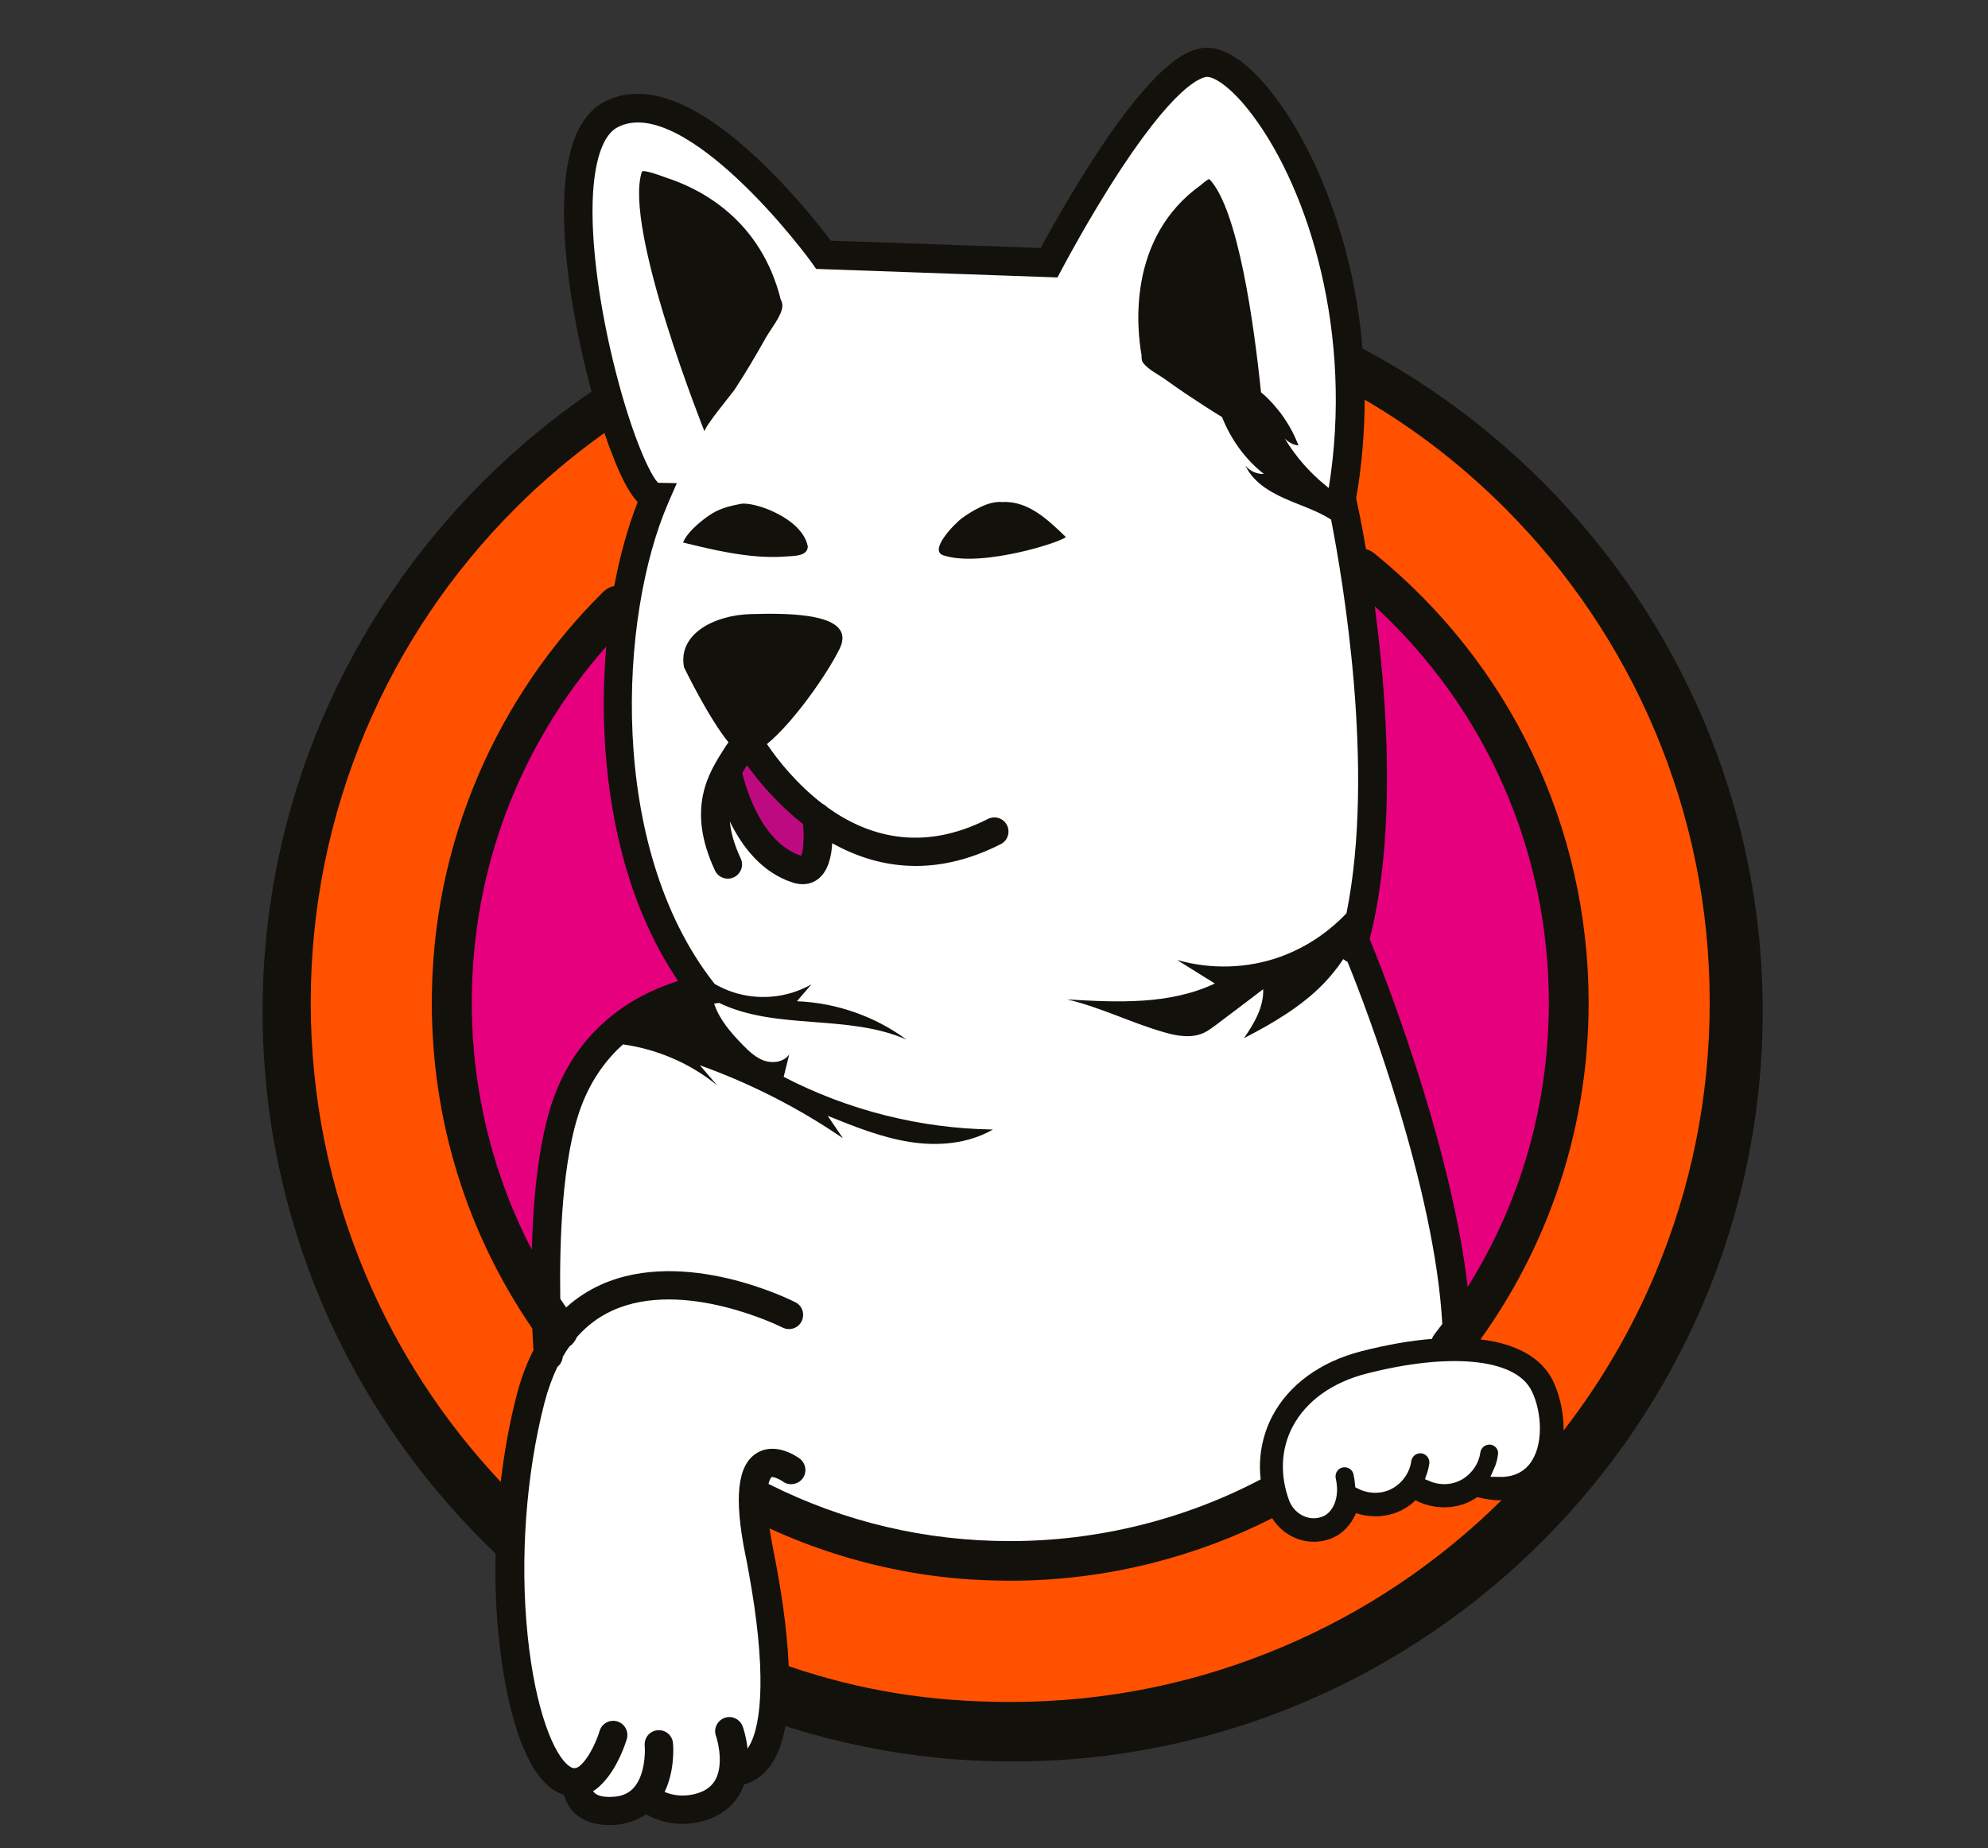
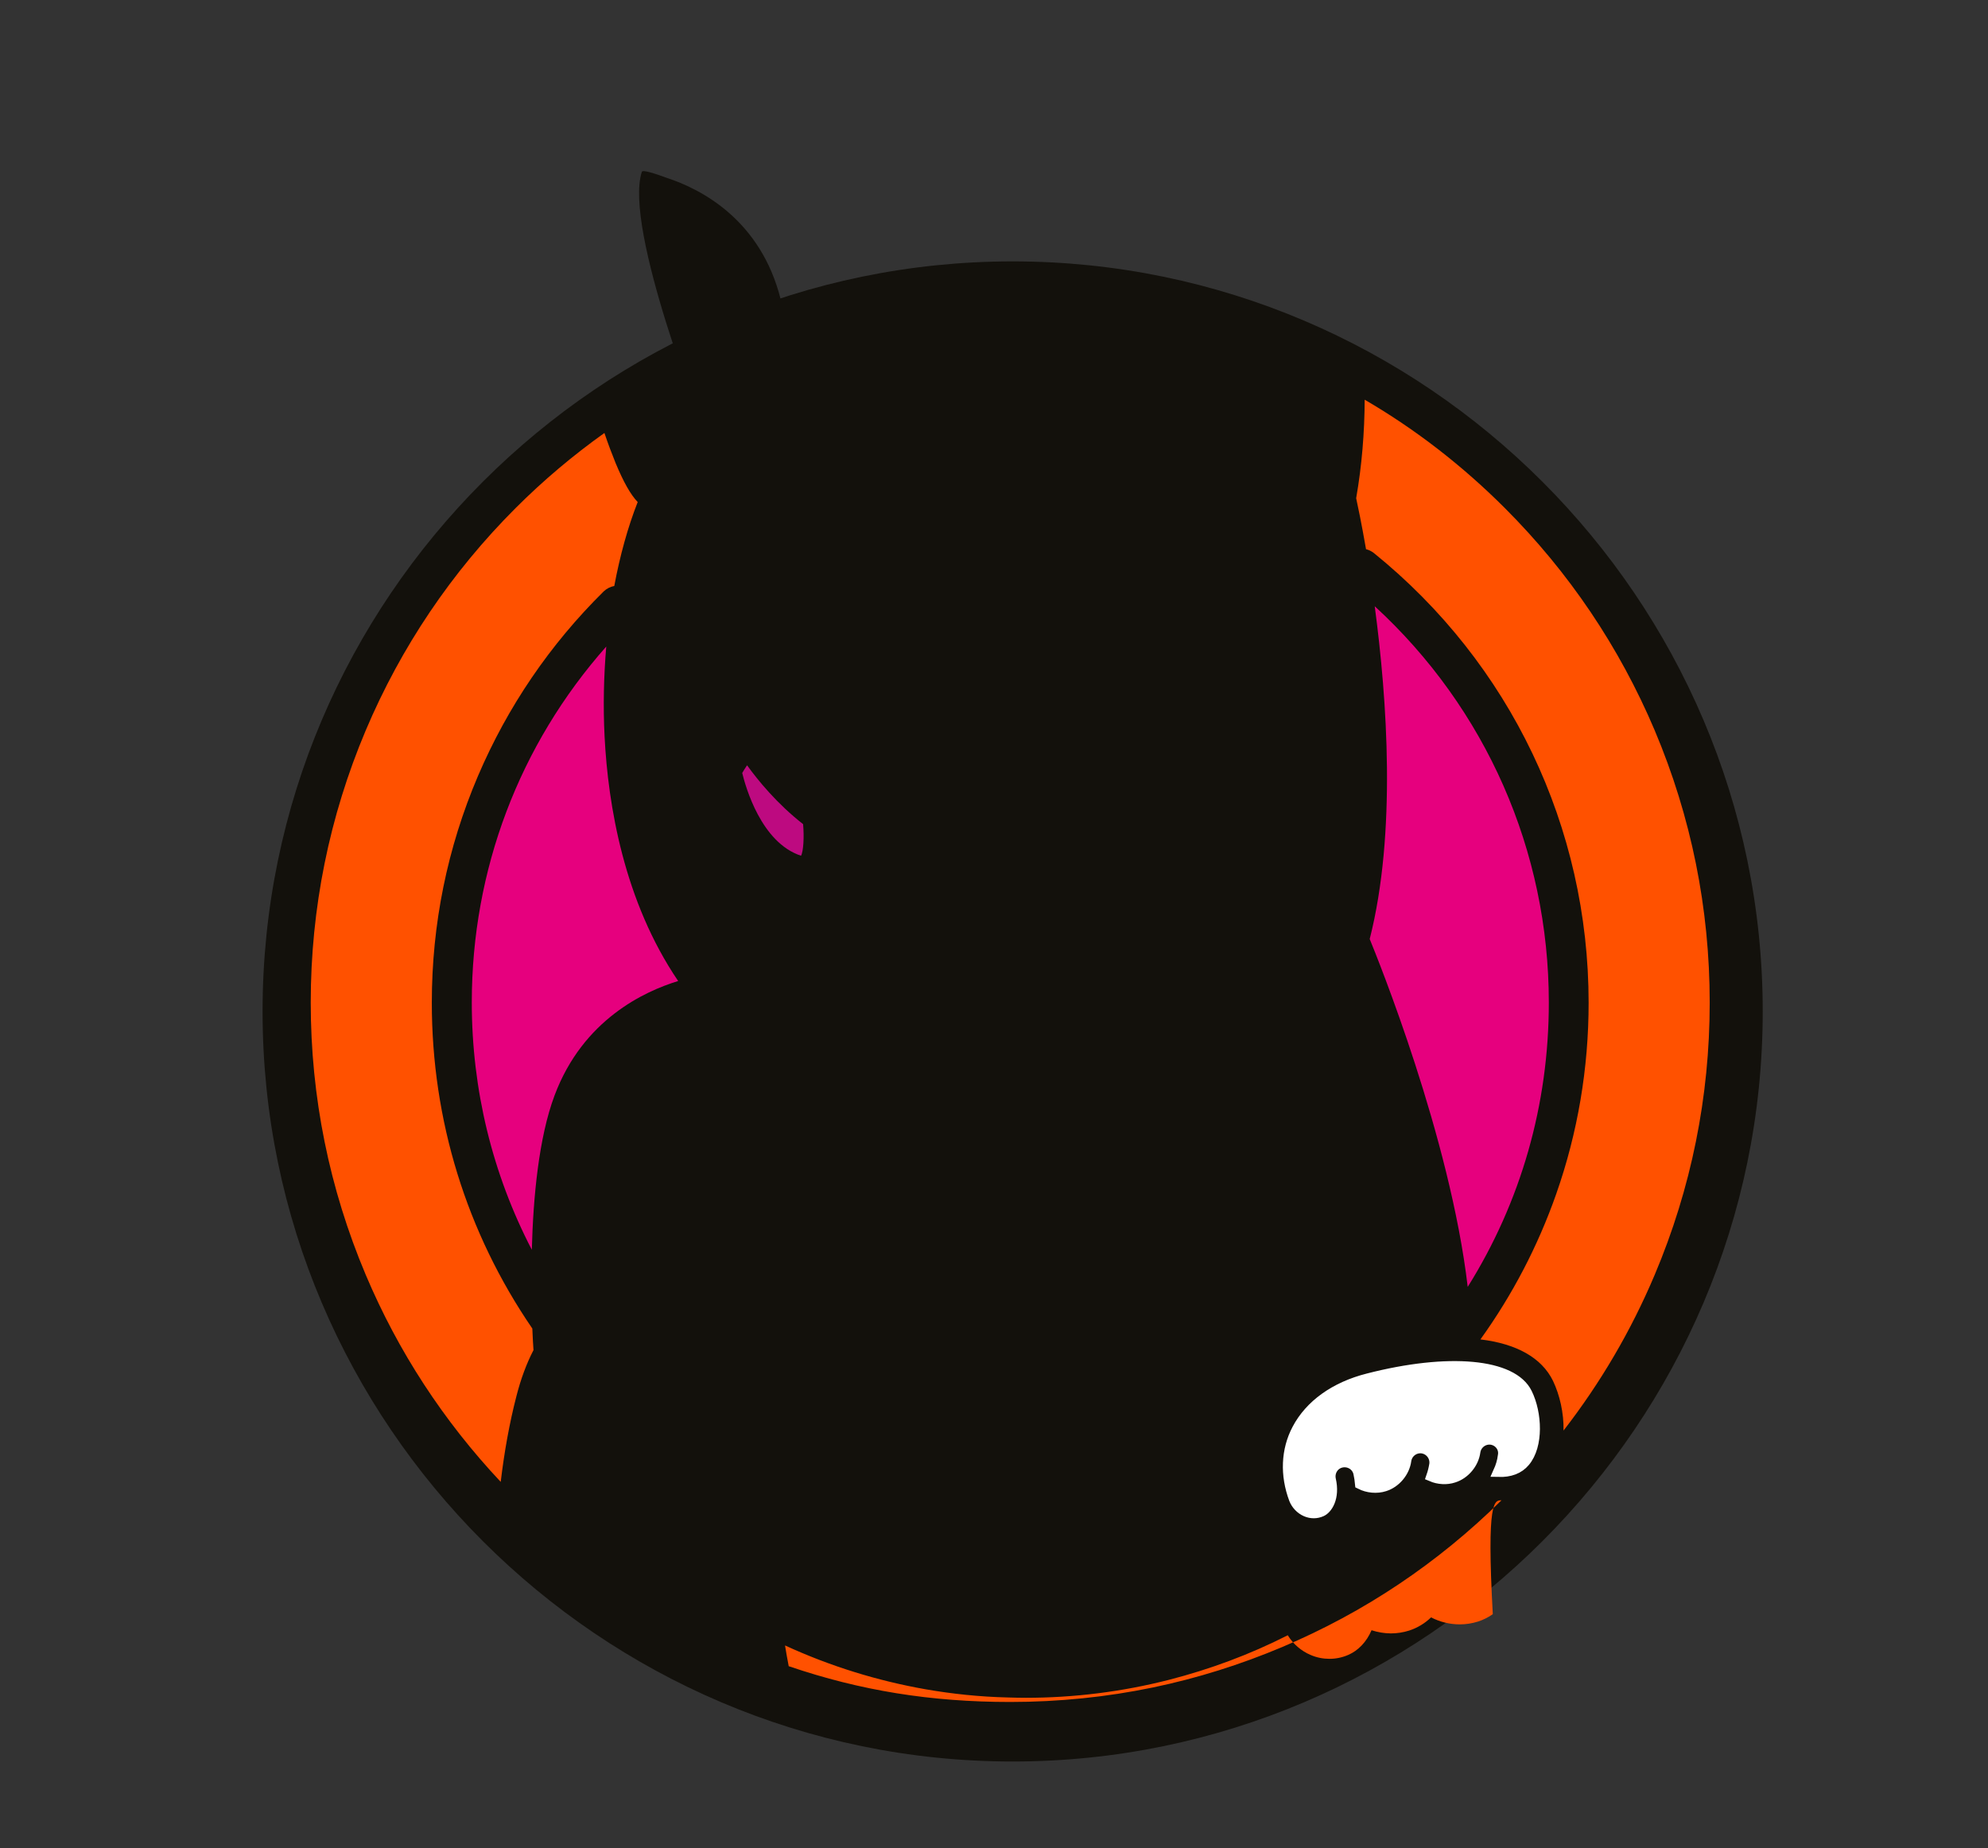
<svg xmlns="http://www.w3.org/2000/svg" version="1.1" id="Layer_3" x="0px" y="0px" viewBox="0 0 1188.7 1105" style="enable-background:new 0 0 1188.7 1105;" xml:space="preserve">
  <rect x="0" y="0" width="1188.7" height="1105" fill="#333333" stroke="none" />
  <style type="text/css">
	.st0{fill:#13110C;}
	.st1{fill:#FF5100;}
	.st2{fill:#FFFFFF;stroke:#FFFFFF;stroke-width:6.151;}
	.st3{fill:#E6007E;}
	.st4{fill:#FFFFFF;}
	.st5{fill:#BD0A80;}
</style>
  <path class="st0" d="M605.5,1053.3L605.5,1053.3c-246.7,0-448.5-201.8-448.5-448.5v0c0-246.7,201.8-448.5,448.5-448.5h0  c246.7,0,448.5,201.8,448.5,448.5v0C1054,851.5,852.2,1053.3,605.5,1053.3z" />
  <g>
-     <path class="st0" d="M1036.2,559.9c-4.6-15.2-18.7-117.7-24.9-132.4c-22.3-52.6-54.1-99.9-94.7-140.5   c-29.8-29.8-63.5-55.1-100.1-75.2c-0.5-0.3-1-0.5-1.6-0.7c-1.4-18.8-4.3-37.4-8.8-55.4c-9.3-37.7-24.6-72.3-43.3-97.2   c-9.5-12.7-24-28.2-38.6-29.8c-10.7-1.2-29.4,4-67.9,62.4c-15.6,23.7-28.7,47.3-34,57.2l-125.5-4.4c-6.2-8.2-23.1-29.7-44.2-49.4   c-37.2-34.8-68.1-46-91.6-33.4c-40.6,21.8-18.6,127.2-10.9,159c1.2,5.1,2.5,10.1,3.9,15c-0.2,0.1-0.4,0.2-0.6,0.4   c-22,15.2-42.9,32.6-62,51.7c-40.6,40.6-72.4,87.8-94.7,140.5C173.7,482,162,539.9,162,599.5c0,59.6,11.7,117.5,34.8,172.1   c22.3,52.6,54.1,99.9,94.7,140.5c1.5,1.5,3.4,2.5,5.3,3.1c-1.1,21.8-0.7,43.6,1.5,64.5c2.2,21.8,9.8,74.2,31.8,90   c2.3,1.6,4.7,2.8,7.1,3.5c3.1,11.5,13,18.1,27.2,18.1c1,0,2.1,0,3.2-0.1c7.1-0.5,13.4-2.6,18.7-6.4c5.8,3.4,13.3,5.8,21.7,5.8   c4.5,0,9.4-0.7,14.4-2.3c9.5-3.1,16.7-9,20.8-17.2c0.7-1.3,1.2-2.7,1.7-4.1c16.5-4.4,24.1-22.1,26.2-45.7   c42.8,13.8,85.2,20.3,132.9,20.3c59.6,0,117.5-11.7,172.1-34.8c52.6-22.3,99.9-54.1,140.5-94.7c17-17,100.4-197.9,114.2-217.1" />
    <path class="st1" d="M899.8,303.8c38.4,38.4,68.5,83.1,89.6,132.9c21.8,51.6,32.9,106.4,32.9,162.8c0,56.4-11.1,111.2-32.9,162.8   c-14.1,33.4-32.4,64.6-54.5,93.1c0.2-10.6-2.3-21.3-6.3-29.7c-6.8-13.9-21.9-22.2-43.4-24.8c19.2-26.7,34.4-55.9,45.3-86.9   c12.9-36.7,19.4-75.2,19.4-114.4c0-104.9-46.8-202.9-128.4-268.9c-1.4-1.1-3-1.9-4.7-2.3c-2.7-15.5-5-26.4-5.9-30.5   c3.4-19.4,5-39.2,5.1-58.9C846.4,256.7,874.5,278.5,899.8,303.8z" />
    <path class="st2" d="M891.7,860.8c-4.6-0.6-8.9,2.6-9.6,7.3c-0.9,6.9-6.2,13.3-12.9,15.4c-4.2,1.4-9.1,1.1-13.3-0.7   c0.8-2.3,1.4-4.7,1.8-7.2c0.6-4.6-2.6-8.9-7.3-9.6c-4.6-0.6-8.9,2.6-9.6,7.3c-0.9,6.9-6.2,13.3-12.9,15.4c-4.6,1.5-10.1,1-14.6-1.3   c-0.2-2.1-0.5-4.3-1-6.5c-1-4.6-5.6-7.4-10.2-6.4c-4.6,1-7.4,5.6-6.4,10.2c2.5,11-2.1,17.6-5.6,19.1c-2.9,1.3-6.2,1.3-9.2,0   c-3.2-1.4-5.8-4.1-7.1-7.4c-5.4-14.4-4.8-29.3,1.8-41.8c7.6-14.5,22.6-25.3,42.4-30.3c48.3-12.4,86.5-8.9,95.1,8.8   c5.9,12,6.8,31.3-1.3,40.9c-3.6,4.3-8.9,6.3-15.9,6.1c1.4-3.1,2.4-6.3,2.8-9.7C899.6,865.7,896.3,861.5,891.7,860.8z" />
    <path class="st3" d="M822,362.5c66.4,61,104.1,146.2,104.1,237c0,61-16.7,119.2-48.5,170C867.1,679.9,823.7,573,819,561.5   C835.1,498.1,829.4,418.1,822,362.5z" />
    <path class="st1" d="M218.7,762.3c-21.8-51.6-32.9-106.4-32.9-162.8c0-56.4,11.1-111.2,32.9-162.8c21.1-49.8,51.2-94.5,89.6-132.9   c16.5-16.5,34.3-31.5,53.1-44.9c2.2,6.5,4.5,12.6,6.7,18c4.7,11.3,8.9,18.8,13.2,23.3c-5.9,15-10.6,32-14,50.2   c-2.3,0.4-4.5,1.5-6.3,3.2c-32.2,31.8-57.5,69-75.2,110.4c-18.3,42.9-27.6,88.5-27.6,135.6c0,70.1,20.7,137.3,60.1,194.8   c0.2,5.5,0.5,9.9,0.7,12.9c-4.2,8.1-7.6,17.3-10.2,27.5c-4.2,16.2-7.3,33.6-9.4,51.3C265.2,849.7,238.1,808.2,218.7,762.3z" />
    <path class="st3" d="M331.6,655c-9.5,25.3-12.8,61.3-13.6,92.3c-23.6-45.4-35.9-95.8-35.9-147.9c0-79.3,28.4-154,80.4-212.8   c-1.5,17.7-1.9,35.8-1,53.8c2.1,41.1,11.6,98.5,44,146.2C385.5,592.7,348.6,609.6,331.6,655z" />
-     <path class="st1" d="M897.8,897.1c-38,37.5-82,67-131,87.7c-25.1,10.6-50.9,18.7-77.3,24.2c-27.9,5.8-56.5,8.7-85.5,8.7   c-47.5,0-89.5-6.8-132.1-21.3c-0.1,0-0.2-0.1-0.3-0.1c-0.9-22.3-4.7-47.1-9.3-70c-0.9-4.6-1.6-8.7-2.2-12.4   c27,12.4,55.1,21.1,84,26.2c16.1,2.8,32.4,4.5,49,4.9c3.6,0.1,7.2,0.2,10.9,0.2c28.9,0,57.6-3.6,85.5-10.7   c24.6-6.3,48.6-15.2,71.2-26.7c3.2,5.2,8,9.4,13.7,11.8c3.7,1.6,7.5,2.3,11.3,2.3c3.8,0,7.7-0.8,11.3-2.4   c5.7-2.5,10.8-7.6,13.8-14.7c3.7,1.2,7.7,1.9,11.6,1.9c3.7,0,7.4-0.6,10.9-1.7c4.9-1.6,9.4-4.3,13.1-7.9c5.3,2.8,11.3,4.2,17.2,4.2   c3.7,0,7.4-0.6,10.9-1.7c3.1-1,6.1-2.5,8.8-4.4C888.8,896.6,893.6,897.2,897.8,897.1z" />
-     <path class="st4" d="M862.4,791.7c-1.5,2-3,4-4.5,5.9c-0.7,0.9-1.3,1.9-1.7,3c-12.9,1-27,3.5-42.3,7.4   c-24.5,6.3-43.4,20.1-53.2,38.9c-6,11.6-8.4,24.6-6.9,37.7c-45.8,24.1-97.6,36.9-149.8,36.9c-50.6,0-99-11.4-143.9-33.9   c-0.2-0.1-0.4-0.2-0.6-0.3c0.8-3.2,1.8-4,1.8-4c0.8-0.4,4.3,0.8,6.7,2.5c3.7,2.8,9,2,11.9-1.7c2.8-3.7,2-9.1-1.7-11.9   c-1.5-1.1-14.5-10.4-25.9-3.2c-11.4,7.2-13.5,26.5-6.6,60.8c0.8,3.7,1.5,7.4,2.1,11c10.3,56.4,8.1,90.1,0,103.5   c-0.3,0.5-0.6,0.9-0.8,1.3c-0.8-7-2.5-12.2-2.9-13.2c-1.6-4.4-6.4-6.8-10.8-5.2c-4.4,1.6-6.8,6.4-5.2,10.8c0.1,0.1,5.1,15.2,0,25.6   c-2.1,4.1-5.6,7-10.8,8.6c-7.7,2.5-14.7,1.5-19.9-0.7c6.2-12.9,5.2-27.3,5-29.2c-0.4-4.7-4.5-8.1-9.2-7.7c-4.7,0.4-8.1,4.5-7.7,9.2   c0.4,4.4,0,17.6-6.3,24.9c-3,3.5-7.1,5.4-12.5,5.7c-7.6,0.5-10.7-1.3-12.1-3.4c0.3-0.2,0.7-0.4,1-0.6l0.5-0.3   c12.3-9.3,18.1-28.2,18.7-30.3c1.3-4.5-1.3-9.2-5.8-10.5c-4.5-1.3-9.2,1.3-10.5,5.8c-1.1,3.9-5.8,16.1-12.3,21.2   c-2.2,1.4-3.7,1.3-5.9-0.3c-9-6.5-20.2-33.1-24.8-78c-4.7-45.6-1-96.2,10-139c2.1-8,4.7-15.2,7.8-21.7c1.8-1.4,3-3.6,3.2-6   c1.3-2.2,2.6-4.3,4-6.2c0.1,0,0.1-0.1,0.2-0.1c1.9-1.4,3.3-3.2,4.1-5.3c6.1-7,13.3-12.4,21.5-16.1c42.6-19.3,101,9.9,101.6,10.2   c4.2,2.1,9.3,0.5,11.4-3.7c2.1-4.2,0.5-9.3-3.7-11.4c-2.7-1.4-66.1-33.1-116.3-10.5c-7.7,3.5-14.6,8-20.8,13.6   c-1.2-1.7-2.3-3.5-3.5-5.2c-0.5-33.4,0.9-84.1,12.6-115.2c6.1-16.2,15.2-28.2,24.9-36.9c20.5,2.9,40.2,11.3,56.2,24.4l-10.2-11.9   c30.2,10.8,59,25.5,85.5,43.6c-3-4.5-6-8.9-9.1-13.4c15.9,6.4,31.9,12.9,48.9,15.6c16.9,2.7,35,1.2,49.9-7.4   c-43.4-0.6-86.6-11.5-125.1-31.5c1.1-4.5,2.2-9,3.3-13.4c-3.1,4.5-9.6,5.5-14.8,3.8c-5.2-1.8-9.3-5.7-13.1-9.6   c-7-7.2-13.9-15.1-17-24.6l3-0.4c34.1,16.5,76.9,6.5,112,21.9c-18.9-13.9-42-22-65.5-22.9c2.9-3.4,5.8-6.8,8.7-10.1   c-12.1,6.9-26.7,9.2-40.4,6.4c-6-1.2-11.8-3.4-17.2-6.5c-0.1,0-0.1-0.1-0.2-0.1l-0.9-1.1c-63.4-81.4-56.4-218.8-26.9-286.7   l5.1-11.7l-11.2-0.2c-4.7-4.6-15.3-27.4-25.1-65.5c-10.3-40-15.5-80.3-13.8-107.8c1.3-21,6.4-34.9,14.5-39.2   c20.4-11,50.3,10.6,71.8,30.7c25,23.3,44.6,50.2,44.7,50.5l2.4,3.4l144.3,5.1l2.5-4.7c0.2-0.3,16.2-30.9,35.7-60.5   c36.1-54.7,50.3-54.9,51.8-54.7c4.8,0.5,14.7,6.9,26.8,23.1c33.6,44.9,60.3,130.7,45.4,222.7c-0.5-0.4-1.1-0.8-1.6-1.3   c-9.8-7.9-18.2-17.5-24.7-28.3c2.2,2.3,5.1,3.8,8.2,4.2c-4.5-11.9-11.9-22.6-21.4-31c-0.3-0.3-0.7-0.6-1-0.8   c-4.1-40.1-13.6-109.4-30.8-127.4c-0.4-0.4-2.6,1.2-5.1,3.4c-44.4,31.7-38.3,86.3-35.5,102c-0.1,1.6,0,3.1,0.9,4.3   c2.7,3.9,9.1,7,13,9.8c4.3,3.1,8.6,6.1,12.9,9c7,4.7,14.1,9.3,21.3,13.7c5.2,13.2,13.8,25.2,25,34c-4.2,0.2-8.4-1.7-11-5   c5.7,12.4,19.7,18.4,32.4,23.4c6.4,2.5,13,5.2,18.8,8.9c6.8,34.7,26.6,149.5,9.2,235.4c-4.9,5.2-10.4,9.9-16.3,14   c-7.2,5-15,9-23.2,12c-19.7,7.1-41.7,7.7-61.8,1.9c7.5,4.7,15.1,9.4,22.6,14.1c-27.1,12.8-58.5,11.3-88.4,9.5   c19.9,4.6,38.3,14,57.9,19.6c7.8,2.3,16.5,3.8,23.9,0.4c2.4-1.1,4.5-2.7,6.7-4.3c9.6-7.2,19.2-14.5,28.8-21.8   c0.4,10.7-5.4,20.5-11.5,29.3c17.2-8.9,34.2-18.8,47.7-32.7c4.3-4.5,8.3-9.4,11.7-14.6c0.7,0.6,1.6,1.2,2.5,1.6   C817.1,602.7,858,711,862.4,791.7z" />
+     <path class="st1" d="M897.8,897.1c-38,37.5-82,67-131,87.7c-25.1,10.6-50.9,18.7-77.3,24.2c-27.9,5.8-56.5,8.7-85.5,8.7   c-47.5,0-89.5-6.8-132.1-21.3c-0.1,0-0.2-0.1-0.3-0.1c-0.9-4.6-1.6-8.7-2.2-12.4   c27,12.4,55.1,21.1,84,26.2c16.1,2.8,32.4,4.5,49,4.9c3.6,0.1,7.2,0.2,10.9,0.2c28.9,0,57.6-3.6,85.5-10.7   c24.6-6.3,48.6-15.2,71.2-26.7c3.2,5.2,8,9.4,13.7,11.8c3.7,1.6,7.5,2.3,11.3,2.3c3.8,0,7.7-0.8,11.3-2.4   c5.7-2.5,10.8-7.6,13.8-14.7c3.7,1.2,7.7,1.9,11.6,1.9c3.7,0,7.4-0.6,10.9-1.7c4.9-1.6,9.4-4.3,13.1-7.9c5.3,2.8,11.3,4.2,17.2,4.2   c3.7,0,7.4-0.6,10.9-1.7c3.1-1,6.1-2.5,8.8-4.4C888.8,896.6,893.6,897.2,897.8,897.1z" />
    <path class="st0" d="M602.1,493.4c-2.1-4.2-7.2-5.8-11.4-3.7c-39.9,20.3-72.5,10-96.2-7.1c-0.7-0.8-1.6-1.5-2.6-1.9   c-15.3-11.7-26.6-25.9-33.2-35.6c0-0.1-0.1-0.1-0.1-0.2c15.8-12.9,35.9-41.7,43.4-56.9c10.8-21.8-31.1-21.4-53.1-20.8   c-22,0.6-43.7,12-39.9,31.8c0,0,14.4,29.9,26.6,44.9c-0.4,0.5-0.8,1-1.2,1.6c-0.5,0.7-0.9,1.5-1.4,2.2   c-9.1,14.2-22.9,35.6-5.5,72.8c1.4,3.1,4.5,4.9,7.7,4.9c1.2,0,2.4-0.3,3.6-0.8c4.2-2,6.1-7,4.1-11.3c-4-8.5-5.9-15.7-6.5-22.1   c7.1,14.6,18.9,30.6,37.8,36.6c2,0.6,3.9,0.9,5.8,0.9c3.7,0,7-1.2,9.8-3.6c5.4-4.6,7.4-13,7.8-20.9c14.3,8,31.1,13.6,50,13.6   c15.6,0,32.6-3.8,50.9-13.1C602.5,502.7,604.2,497.6,602.1,493.4z" />
    <path class="st0" d="M564.9,332.3c23.2,7.1,72.3-9,72.3-11.3c-10.2-9.7-22.1-21.7-38-20.8c-7.9-0.8-17.6,5.1-23.7,9.4   C571.6,312.3,553.9,329.9,564.9,332.3z" />
    <path class="st0" d="M470.6,332.7c4.2-0.3,12.4-0.1,12.4-6c-3.2-16.9-32.2-27-40.2-25.4c-7.2,1.4-13.2,2.9-19.4,7.3   c-5.4,3.9-12.3,9.5-15,15.8c13.6,3.3,27.3,6.6,41.2,8C456.6,333.1,463.7,333.3,470.6,332.7z" />
    <path class="st0" d="M439.1,233.2c6.7-10.2,12.9-20.7,18.9-31.4c2.7-4.8,9.4-13,9.8-18.5c0.1-1.5-0.3-3-1-4.3   c-11.9-47.5-47.5-65.9-68-72.6c-7-2.6-14.5-5-15-3.7c-11.2,33.8,37.5,155.4,37.5,155.4C420.5,256,437.6,235.4,439.1,233.2z" />
    <path class="st5" d="M479,511.7c-23.9-7.8-33.2-41.3-35.2-49.5c0.9-1.6,1.9-3.1,2.9-4.6c6.5,9,17.9,23,33.5,35.2   C480.9,500.7,480.4,508.8,479,511.7z" />
  </g>
</svg>